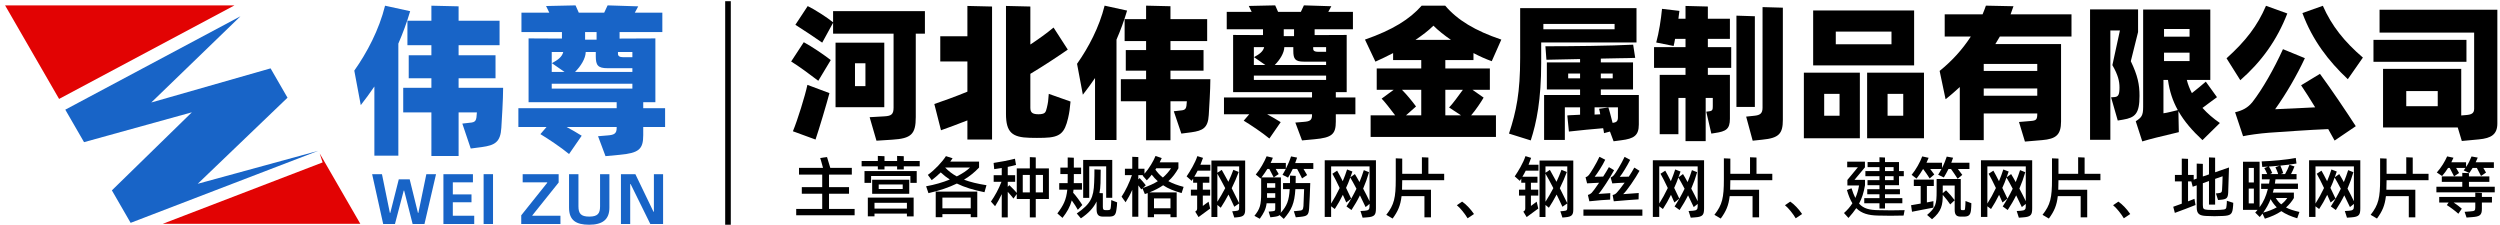
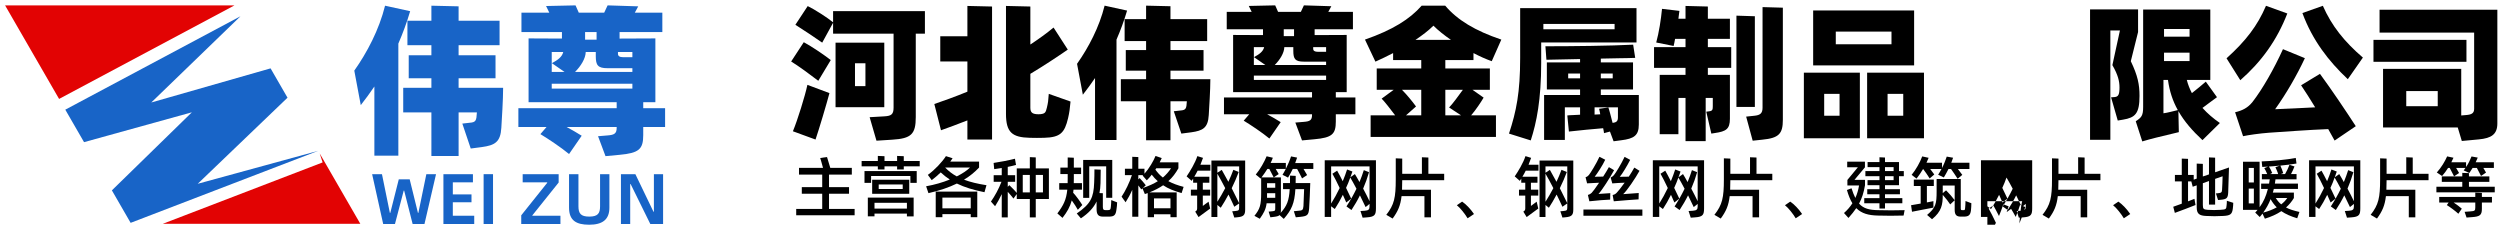
<svg xmlns="http://www.w3.org/2000/svg" version="1.1" id="图层_1" x="0px" y="0px" width="890px" height="80px" viewBox="0 2 890 80" enable-background="new 0 2 890 80" xml:space="preserve">
  <g>
    <polygon fill="none" points="83.494,3.911 83.376,3.911 83.404,3.958  " />
    <polygon fill="#E20303" points="83.404,3.958 83.376,3.911 1.807,3.911 21.034,37.217 21.167,37.147  " />
    <polygon fill="#E20303" points="57.92,81.684 128.278,81.684 113.813,56.627 114.858,59.818  " />
    <polygon fill="#1864C7" points="23.243,41.042 29.921,52.607 68.304,41.979 39.83,69.771 46.505,81.334 113.275,55.695    70.39,67.428 102.354,36.781 96.324,26.338 53.858,38.487 85.613,7.785  " />
  </g>
  <g>
    <path fill="#1864C7" d="M146.02,5.987c-1.211,4.095-2.652,7.956-4.208,11.531v39.896h-8.534V32.795   c-1.555,2.249-3.055,4.381-4.843,6.63l-2.306-12.281c4.554-6.456,8.821-14.531,10.954-23.118L146.02,5.987z M179.113,33.256   c0,4.267-0.461,11.185-0.635,14.24c-0.29,5.129-2.363,6.227-6.917,6.859l-3.977,0.52L164.587,46l2.538-0.291   c2.304-0.172,2.477-0.691,2.651-3.689h-6.514v15.51h-9.685V42.02h-10.031v-8.764h10.031v-3.401h-8.071v-8.188h8.071v-3.575h-8.534   V9.388h8.534V4.026l9.685,0.23v5.13h14.585v8.705h-14.585v3.575h13.145v8.187h-13.145v3.401h15.851V33.256z" />
    <path fill="#1864C7" d="M236.773,47.209h-7.784v2.881c0,5.018-1.499,6.398-8.475,7.033l-4.958,0.463l-2.653-7.092l3.46-0.289   c2.248-0.174,3.17-0.631,3.17-2.652v-0.344H201.72c2.017,1.096,3.804,2.133,5.362,3.113l-4.497,6.512   c-2.768-2.305-7.438-5.416-10.205-7.088l2.192-2.539h-10.031v-6.688h34.994v-2.134h-31.361V15.673l11.877,0.057v-2.306h-14.415   V6.505h9.916c-0.46-0.921-0.864-1.842-1.153-2.363l10.492-0.231c0.29,0.635,0.751,1.614,1.154,2.594h9.051l1.211-2.594   l10.895,0.347c-0.173,0.405-0.692,1.268-1.211,2.248h9.8v6.919h-15.222v2.306l12.743-0.057v22.712h-4.324v2.134h7.784v6.69H236.773   z M196.417,20.514v7.094h4.555l-4.497-3.115c2.019-1.097,3.633-2.19,4.036-3.979H196.417z M196.417,33.545h28.711v-1.729h-28.711   V33.545z M208.523,20.514c-0.057,2.364-1.788,5.074-3.804,7.094h20.408V26.28h-8.82c-3.46,0-4.208-1.035-4.208-4.267v-1.499   H208.523z M208.292,13.424v2.708h4.092v-2.708H208.292z M225.125,20.514h-5.13v0.633c0,0.866,0.693,1.212,1.787,1.212h3.345v-1.845   H225.125z" />
  </g>
  <g>
    <path fill="#1864C7" d="M132.478,64.004h3.502l2.812,13.777h0.154l3.017-11.936h3.885l2.94,11.936h0.154l2.836-13.777h3.45   l-4.116,17.74h-4.217l-3.017-11.885h-0.153l-3.12,11.885h-4.192L132.478,64.004z" />
    <path fill="#1864C7" d="M168.824,78.807v2.938h-10.968v-17.74h10.506v2.912h-7.158v4.297h6.648V74h-6.648v4.807H168.824z" />
    <path fill="#1864C7" d="M172.168,64.004h3.349v17.74h-3.349V64.004z" />
    <path fill="#1864C7" d="M185.559,78.652l9.254-11.58l-0.025-0.156h-8.717v-2.912h12.807v2.969l-9.357,11.68v0.154h9.996v2.938   h-13.957v-3.092H185.559z" />
    <path fill="#1864C7" d="M202.578,75.916V64.004h3.348v11.449c0,2.561,0.869,3.656,3.835,3.656c3.092,0,3.861-1.172,3.861-3.656   V64.004h3.323v11.912c0,4.318-2.531,6.084-7.209,6.084C205.136,82,202.578,80.492,202.578,75.916z" />
    <path fill="#1864C7" d="M221.055,64.004h5.139l6.441,13.369h0.153V64.004h3.272v17.74h-4.55l-7.005-14.213h-0.153v14.213h-3.297   V64.004z" />
  </g>
  <g>
    <path d="M286.146,17.025c3.046,1.652,7.126,4.441,9.605,6.352l-4.441,7.384c-2.892-2.22-7.178-5.371-9.657-6.868L286.146,17.025z    M282.273,48.732c1.652-3.977,4.338-12.6,5.164-16.525l7.849,2.943c-0.98,3.718-3.718,12.91-4.958,16.526L282.273,48.732z    M329.267,13.978h-3.253v29.694c0,6.093-1.601,7.643-8.366,8.056l-5.628,0.362l-2.428-8.367l5.371-0.31   c2.22-0.155,3.15-0.619,3.15-3.046V13.978h-21.534v-3.873l-3.873,7.075c-1.962-1.395-6.662-4.545-9.554-6.353l4.39-6.662   c2.324,1.084,7.282,4.287,9.038,5.784V5.974h32.689V13.978z M314.807,40.16h-17.352V17.18h17.352V40.16z M308.094,24.513h-3.718   v8.16h3.718V24.513z" />
    <path d="M344.393,4.115l8.779,0.206v47.356h-8.779v-6.817c-3.356,1.291-6.972,2.686-9.398,3.512l-2.376-9.347   c2.479-0.826,7.798-2.737,11.774-4.39V23.893h-9.657v-8.986h9.657V4.115z M381.109,38.146c-0.207,2.427-0.413,3.925-0.877,5.938   c-1.239,5.215-2.737,6.816-8.521,6.972c-1.704,0.052-3.408,0.052-5.112,0c-6.248-0.155-8.469-1.911-8.469-8.521V4.115l8.676,0.206   v13.53c2.892-1.911,5.784-3.976,8.262-6.042l5.061,7.85c-3.873,2.685-8.831,5.938-13.323,8.624v12.084   c0,1.652,0.723,2.117,2.117,2.272c0.414,0.052,1.136,0.052,1.549,0c1.601-0.206,1.808-0.62,2.221-2.323   c0.414-1.756,0.517-2.479,0.671-4.906L381.109,38.146z" />
    <path d="M401.245,5.767c-1.084,3.667-2.375,7.126-3.77,10.329v35.735h-7.643V29.78c-1.395,2.014-2.737,3.925-4.338,5.938l-2.066-11   c4.08-5.784,7.901-13.013,9.812-20.708L401.245,5.767z M430.887,30.193c0,3.821-0.414,10.018-0.568,12.755   c-0.258,4.597-2.117,5.577-6.197,6.146l-3.563,0.465l-2.686-7.952l2.273-0.259c2.065-0.155,2.22-0.62,2.375-3.305h-5.836v13.891   h-8.676V38.042h-8.985v-7.849h8.985v-3.047h-7.23v-7.333h7.23v-3.202h-7.643V8.813h7.643V4.011l8.676,0.207v4.596h13.065v7.798   h-13.065v3.202h11.774v7.333h-11.774v3.047H430.887z" />
    <path d="M482.523,42.69h-6.972v2.582c0,4.492-1.343,5.731-7.591,6.301l-4.441,0.413l-2.376-6.352l3.098-0.259   c2.015-0.155,2.841-0.568,2.841-2.375V42.69h-15.957c1.808,0.981,3.409,1.911,4.803,2.789l-4.027,5.835   c-2.479-2.065-6.663-4.854-9.141-6.352l1.962-2.272h-8.986V36.7h31.346V34.79h-28.093V14.443l10.639,0.052v-2.066h-12.911V6.232   h8.882c-0.413-0.827-0.774-1.652-1.033-2.117l9.399-0.207c0.258,0.568,0.671,1.446,1.033,2.324h8.106l1.085-2.324l9.76,0.31   c-0.154,0.362-0.619,1.136-1.084,2.014h8.779v6.197h-13.634v2.066l11.413-0.052V34.79h-3.873V36.7h6.972V42.69z M446.374,18.78   v6.352h4.079l-4.027-2.789c1.808-0.981,3.253-1.962,3.615-3.563H446.374z M446.374,30.452h25.718v-1.549h-25.718V30.452z    M457.219,18.78c-0.052,2.118-1.601,4.545-3.408,6.352h18.281v-1.188h-7.901c-3.099,0-3.77-0.93-3.77-3.821V18.78H457.219z    M457.013,12.429v2.427h3.666v-2.427H457.013z M472.092,18.78h-4.596v0.569c0,0.774,0.619,1.084,1.601,1.084h2.995V18.78z" />
    <path d="M528.17,36.752c-0.93,1.601-2.789,4.389-4.441,6.3h8.83v7.695h-44.617v-7.695h8.727c-1.652-2.168-3.666-4.802-4.802-5.938   l4.286-3.15h-6.042v-7.592h15.854v-2.995h-10.019v-2.479c-2.015,1.033-4.079,2.065-6.3,3.047l-3.718-7.849   c9.915-3.46,15.957-7.282,20.19-12.084h8.366c4.338,5.112,10.639,8.934,19.986,12.084l-3.408,7.694   c-2.17-0.775-4.339-1.756-6.508-2.892v2.479h-10.018v2.995h15.854v7.592h-6.197L528.17,36.752z M499.096,33.963   c1.601,1.601,3.614,4.028,5.009,5.938l-3.563,3.15h5.423v-9.088H499.096z M503.898,16.199h12.652   c-2.324-1.601-4.441-3.253-6.249-5.061C508.598,12.842,506.429,14.495,503.898,16.199z M514.537,33.963v9.088h5.577l-4.235-2.788   c1.239-1.24,3.356-4.183,4.906-6.3H514.537z" />
    <path d="M548.666,17.128v7.178c0,13.22-1.652,21.328-3.719,27.68l-7.746-2.428c2.634-8.004,3.977-14.666,3.977-26.957V4.889h41.417   v12.239H548.666z M549.44,10.518v1.911h25.355v-1.911H549.44z M583.421,35.822v10.483c0,3.924-1.704,5.061-6.248,5.628   l-2.737,0.362l-1.291-3.46l-2.117,0.568c-0.052-0.465-0.155-1.085-0.311-1.756c-3.099,0.258-8.728,0.774-12.188,1.188l-0.568-5.732   c0.982-0.155,2.841-0.103,4.545-0.258v-2.634h-5.422v11.62h-7.385V35.822h12.807V33.86H550.68v-9.657h11.826v-1.188l-11.981,0.258   l-0.36-4.803c9.656,0,23.238-0.155,31.242-0.568l0.724,4.699c-3.512,0.155-7.746,0.104-12.239,0.258v1.342h11.465v9.657h-11.465   v1.962H583.421z M562.506,29.884V28.18h-4.235v1.704H562.506z M575.984,40.211h-8.314v2.583c0.774-0.052,1.446-0.104,2.014-0.104   c-0.154-0.826-0.257-1.498-0.412-1.962l3.305-0.464c0.259,0.62,0.93,3.253,1.498,5.474c1.445-0.155,1.91-0.62,1.91-2.015V40.211z    M569.891,28.18v1.704h4.234V28.18H569.891z" />
    <path d="M607.997,18.78h8.314v7.385h-8.314v2.479h7.85v15.647c0,3.667-1.395,4.493-5.32,5.062l-1.29,0.206l-1.808-7.797   l1.137-0.155c1.084-0.155,1.187-0.62,1.187-1.808v-2.944h-2.53v15.39h-7.179v-15.39h-2.529v12.91h-6.662V28.644h9.191v-2.479   h-11.205V18.78h11.205v-2.943h-3.718c-0.155,0.981-0.361,1.859-0.516,2.531l-6.197-1.239c0.98-3.563,1.704-8.211,2.065-11.981   l6.196,0.723c-0.154,0.827-0.206,1.808-0.36,2.789h2.529V4.115l7.954,0.206v4.338h7.85v7.178h-7.85V18.78z M624.729,40.057h-6.559   V7.574l6.559,0.207V40.057z M634.695,4.734v39.918c0,4.958-1.395,6.507-7.333,7.075l-3.408,0.362l-2.324-8.573l2.943-0.31   c2.015-0.206,2.893-0.826,2.893-2.84V4.528L634.695,4.734z" />
    <path d="M662.112,27.87v23.342h-19.934V27.87H662.112z M645.483,25.287V5.715h35.943v19.572H645.483z M649.409,43.207h5.474v-7.798   h-5.474V43.207z M653.54,13.255v4.493h19.831v-4.493H653.54z M684.938,51.212h-20.243V27.87h20.243V51.212z M677.554,35.409h-5.577   v7.798h5.577V35.409z" />
-     <path d="M711.941,15.011c-0.568,0.877-1.033,1.807-1.601,2.685h23.393v27.524c0,4.803-1.808,6.248-6.765,6.662l-6.094,0.517   l-2.117-6.973l4.234-0.36c1.858-0.155,2.272-0.465,2.272-2.479v-0.206h-19.056v9.502h-8.521V32.982   c-1.653,1.498-3.254,2.944-5.062,4.338l-2.117-10.07c4.338-3.512,8.005-7.488,11.103-12.239h-9.295V7.109h13.479   c0.413-0.98,0.826-2.014,1.188-3.098l9.812,0.207l-1.032,2.892h21.689v7.902H711.941z M725.265,24.771h-19.056v2.479h19.056V24.771   z M725.265,36.081v-2.582h-19.056v2.582H725.265z" />
    <path d="M758.568,23.79c2.479,5.164,3.099,8.314,3.099,12.342c0,6.351-1.549,7.746-5.887,8.469l-1.859,0.31l-2.375-8.263   l1.343-0.103c1.188-0.155,1.651-0.775,1.651-3.408c0-2.221-0.516-4.441-2.529-7.953l2.685-12.342h-3.408v38.937h-7.229V5.354   h17.093v8.056L758.568,23.79z M790.276,45.789l-6.197,6.094c-3.563-3.305-6.454-6.61-8.571-10.328l0.154,7.488l-8.107,1.961   c-1.498,0.362-3.719,0.982-4.906,1.344l-2.323-7.178c2.014-1.344,2.634-1.912,2.634-5.113V5.405h23.909v25.046h-8.366   c0.414,1.653,1.033,3.202,1.808,4.699c1.809-1.394,3.563-2.892,4.958-4.08l3.977,5.526c-1.395,0.981-3.461,2.582-5.165,3.821   C785.887,42.433,787.952,44.188,790.276,45.789z M770.188,42.329c1.395-0.155,3.926-0.878,5.113-1.136   c-1.808-3.253-2.943-6.662-3.512-10.741h-1.602V42.329z M770.395,12.326v2.737h9.09v-2.737H770.395z M779.484,23.738v-2.995h-9.09   v2.995H779.484z" />
    <path d="M814.285,6.8c-3.667,9.451-9.141,17.093-16.732,23.755l-4.905-7.798c6.867-6.197,10.999-11.568,14.046-18.694L814.285,6.8z    M825.904,28.283c4.131,5.629,9.141,13.065,12.755,18.642l-7.54,5.112l-2.271-4.079c-6.766,0.258-17.094,1.032-21.069,1.291   c-3.409,0.259-7.385,0.826-9.244,1.239l-2.841-8.521c2.634-0.62,4.545-1.601,6.197-3.667c3.46-4.441,7.644-11.723,10.845-18.797   l7.798,3.202c-2.893,6.197-6.61,12.6-10.586,18.178c3.563-0.155,9.708-0.413,14.253-0.672c-1.808-2.943-3.563-5.732-5.01-7.849   L825.904,28.283z M835.819,30.193c-6.869-6.455-12.602-13.892-16.164-23.549l7.281-2.582c3.15,7.178,7.694,12.807,14.254,18.436   L835.819,30.193z" />
    <path d="M878.058,23.997h-33.103v-7.798h33.103V23.997z M889.057,5.457v40.487c0,3.873-2.117,5.268-6.61,5.681l-6.042,0.567   l-1.445-4.803h-26.596V26.527h27.835v16.577l1.808-0.155c1.859-0.154,2.789-0.619,2.789-2.22V13.617h-33.671v-8.16H889.057z    M867.833,34.428h-11.207v5.371h11.207V34.428z" />
  </g>
-   <rect x="258.166" y="2.434" width="2" height="80" />
  <g>
    <path d="M304.247,76.387v2.256h-20.798v-2.256h9.26v-5.413h-7.266v-2.351h7.266v-4.464h-8.263v-2.398h8.547   c-0.309-1.14-0.736-2.729-0.997-3.514l2.421-0.356l1.164,3.87h7.669v2.398h-8.12v4.464h7.123v2.351h-7.123v5.413H304.247z" />
    <path d="M327.419,59.315v1.899h-5.674v1.116h-2.375v-1.116h-4.487v1.116h-2.374v-1.116h-5.77v-1.899h5.77v-1.804l2.374,0.095v1.709   h4.487v-1.804l2.375,0.095v1.709H327.419z M307.76,62.9h18.59v4.203h-2.255v-2.445h-13.984v2.445h-2.351V62.9z M308.947,72.351   h16.311v6.695h-2.398v-0.997h-11.539v0.974h-2.374V72.351z M323.691,65.987v5.01h-13.201v-5.01H323.691z M311.321,74.202v2.065   h11.539v-2.065H311.321z M321.365,67.673h-8.547v1.614h8.547V67.673z" />
    <path d="M351.185,67.935l-0.712,2.493c-3.917-0.784-7.051-1.733-9.83-3.087c-2.778,1.354-6.054,2.493-10.114,3.419l-0.831-2.445   c3.063-0.547,5.888-1.377,8.429-2.398c-1.14-0.736-2.208-1.591-3.229-2.54c-1.021,0.974-2.065,1.899-3.205,2.754l-1.377-1.876   c2.47-1.78,5.105-4.582,6.435-6.672l2.374,0.76c-0.261,0.404-0.546,0.784-0.831,1.188h10.257v2.113   c-1.52,1.614-3.252,3.063-5.366,4.321C345.344,66.795,348.003,67.436,351.185,67.935z M333.116,70.214h14.792v9.117h-2.327v-1.093   h-10.09v1.093h-2.375V70.214z M335.491,72.351v3.822h10.09v-3.822H335.491z M340.619,64.8c1.994-1.021,3.585-2.041,4.701-3.157   h-8.761c0,0-0.024,0.023-0.047,0.047C337.723,62.925,339.028,63.945,340.619,64.8z" />
    <path d="M373.407,72.849h-4.677v6.554h-2.113v-6.554h-4.653v-1.78l-1.164,1.614c-0.451-0.641-1.306-1.566-2.042-2.397v9.117h-2.137   v-8.286c-0.76,1.614-1.638,3.134-2.374,4.297l-1.472-1.662c1.401-1.971,2.801-4.559,3.751-7.027h-2.778v-2.351h2.873v-2.564   c-0.974,0.166-1.899,0.309-2.683,0.403l-0.213-2.208c2.137-0.309,5.39-0.926,7.598-1.495l0.38,2.208   c-0.831,0.237-1.828,0.475-2.944,0.688v2.968h2.636v2.351h-2.636v1.78l0.57-0.594c0.76,0.76,1.971,1.924,2.636,2.778v-8.737h4.653   v-4.013l2.113,0.095v3.918h4.677V72.849z M366.617,70.498v-6.22H364.1v6.22H366.617z M371.294,64.278h-2.564v6.22h2.564V64.278z" />
    <path d="M383.71,76.695c-0.451-0.854-1.33-2.208-2.161-3.348c-0.641,2.351-1.662,4.107-3.3,6.221l-1.828-1.591   c2.161-2.873,3.158-4.796,3.538-8.452h-2.873v-2.327h2.992c0.023-0.475,0.023-0.974,0.023-1.52v-1.71h-2.612v-2.303h2.612v-3.608   l2.185,0.095v3.514h2.588v2.303h-2.588v1.71c0,0.546,0,1.045-0.024,1.52h2.92v2.327h-3.016c-0.071,0.38-0.047,0.735-0.119,1.092   c1.021,1.068,2.564,3.229,3.253,4.369L383.71,76.695z M397.695,74.036c0,0.879-0.119,1.639-0.213,2.398   c-0.261,2.112-0.736,2.683-2.73,2.683h-2.018c-1.638,0-2.351-0.617-2.351-2.683v-2.707c-1.116,2.351-2.92,4.202-5.58,6.007   l-1.472-1.733c4.938-3.419,6.007-5.604,6.197-11.04c0.071-0.783,0.095-3.894,0.095-4.653l2.232,0.095   c0,0.76-0.071,4.013-0.071,4.819c-0.024,1.306-0.167,2.446-0.38,3.515l1.211,0.047v4.844c0,0.926,0.213,1.188,1.044,1.188h0.594   c0.973,0,1.116-0.214,1.21-1.188c0.095-0.736,0.119-1.567,0.143-2.398L397.695,74.036z M387.771,72.445h-2.161v-13.51h10.352   v13.486h-2.161V61.215h-6.031V72.445z" />
    <path d="M420.654,70.736c-2.636-0.736-4.772-1.567-6.577-2.778c-1.354,0.926-2.968,1.78-4.891,2.54h9.71v8.833h-2.208v-1.045   h-5.864v1.045h-2.232v-8.595l-1.021,0.355l-0.854-2.042l-0.404,0.38c-0.38-0.546-0.712-0.973-1.068-1.424v11.158h-2.161v-9.592   c-0.688,1.591-1.496,3.087-2.374,4.44l-1.425-1.995c1.306-1.923,2.849-5.08,3.68-7.668h-2.493V62.07h2.612v-4.25l2.161,0.095v4.155   h2.184v1.78c1.639-1.828,3.253-4.582,3.941-6.339l2.208,0.76c-0.261,0.498-0.475,1.021-0.736,1.52h6.672v2.112   c-0.974,1.733-2.089,3.253-3.585,4.583c1.52,0.831,3.324,1.495,5.437,2.041L420.654,70.736z M406.859,68.932   c2.137-0.736,3.917-1.543,5.318-2.422c-0.784-0.688-1.52-1.472-2.161-2.327c-0.546,0.736-1.116,1.377-1.757,2.019l-1.472-1.686   l0.166-0.166h-1.709v1.52l0.475-0.476c0.831,0.854,1.448,1.639,2.184,2.564L406.859,68.932z M410.824,72.636v3.514h5.864v-3.514   H410.824z M411.631,61.903l-0.309,0.476c0.76,1.092,1.638,2.041,2.659,2.825c1.14-0.974,2.065-2.042,2.92-3.301H411.631z" />
    <path d="M428.274,58.2c-0.261,0.783-0.57,1.591-0.926,2.445h3.538v2.113h-4.535c-0.356,0.735-0.76,1.472-1.188,2.16h5.366v2.137   h-2.327v2.47h2.612v2.112h-2.612v3.681l2.042-1.52l0.57,2.445c-0.641,0.499-2.73,2.019-4.131,3.039l-1.187-1.947   c0.688-0.38,0.688-0.783,0.688-1.329v-4.369h-2.231v-2.112h2.231v-2.47h-1.424v-1.472c-0.167,0.285-0.356,0.546-0.522,0.807   l-1.804-1.591c1.21-1.78,3.063-4.819,3.822-7.218L428.274,58.2z M443.279,59.149v17.427c0,1.899-0.475,2.588-2.849,2.778   l-1.021,0.095l-0.736-2.231l1.021-0.095c1.306-0.119,1.448-0.262,1.448-1.307v-1.4l-1.733,1.188   c-0.546-1.235-1.282-2.73-2.065-4.346c-0.878,1.687-1.828,3.253-2.754,4.701l-1.211-0.997v4.298h-2.113v-20.11H443.279z    M441.143,74.345V61.239h-7.764v2.255l1.567-1.021c0.593,1.021,1.424,2.54,2.351,4.25c0.665-1.448,1.282-2.873,1.781-4.274   l1.899,0.784c-0.688,1.876-1.543,3.846-2.493,5.77C439.457,70.902,440.407,72.825,441.143,74.345z M433.379,73.822   c0.95-1.448,1.875-3.11,2.801-4.844c-1.021-1.994-2.042-3.846-2.801-5.151V73.822z" />
    <path d="M467.544,62.141h-3.49c0.451,0.736,0.997,1.639,1.282,2.185l-1.805,1.188c-0.427-0.926-1.258-2.47-1.757-3.372h-1.543   c-0.499,1.021-1.045,2.042-1.686,3.087l-1.971-0.997c0.403-0.688,0.807-1.354,1.163-2.09h-3.585   c0.403,0.665,0.807,1.354,1.068,1.828l-1.781,1.188c-0.427-0.807-1.068-2.113-1.566-3.016h-0.688   c-0.642,1.021-1.33,2.042-2.09,3.016h6.909v11.682c0,0.403-0.023,0.712-0.095,0.949c2.279-2.517,2.968-4.368,3.229-8.452h-2.374   v-2.16h2.47c0.023-0.95,0.023-1.995,0.023-2.659l2.018,0.095c0,0.475,0,1.543-0.023,2.564h5.2c0,1.14-0.309,8.024-0.404,9.046   c-0.189,2.422-0.688,2.73-3.253,2.991l-1.495,0.143l-0.688-2.16l1.424-0.143c1.567-0.119,1.876-0.19,1.995-1.687   c0-0.807,0.237-5.223,0.237-6.03h-3.11c-0.309,5.129-1.354,7.36-4.131,10.589l-1.496-1.353c-0.38,0.38-1.068,0.522-2.09,0.641   l-1.187,0.143l-0.617-2.019l1.424-0.142c0.879-0.071,0.927-0.262,0.927-1.021v-1.805h-3.063c-0.309,2.232-1.045,3.538-2.445,5.509   l-1.899-1.045c1.971-2.469,2.398-3.799,2.398-8.215v-5.295l-0.19,0.237l-1.732-1.424c1.638-1.947,3.063-4.559,3.869-6.506   l2.208,0.522c-0.214,0.617-0.475,1.234-0.783,1.852h5.413v2.09c0.76-1.52,1.401-2.992,1.853-4.416l2.16,0.427   c-0.214,0.688-0.428,1.306-0.688,1.947h6.458V62.141z M451.066,67.222v1.615h2.921v-1.615H451.066z M453.987,72.422v-1.639h-2.921   v0.854v0.784H453.987z" />
    <path d="M489.837,59.055v17.07c0,2.327-0.403,3.063-3.157,3.253l-1.591,0.119l-0.76-2.374l1.496-0.096   c1.424-0.095,1.732-0.498,1.732-1.566v-0.879l-1.4,1.14c-0.546-1.211-1.259-2.659-2.019-4.179   c-0.878,1.805-1.899,3.514-3.015,5.224l-1.781-1.282c1.33-2.018,2.517-4.131,3.562-6.292c-0.831-1.614-1.638-3.015-2.208-3.988   c-0.451,1.306-0.949,2.517-1.496,3.68c0.688,1.401,1.33,2.707,1.829,3.823l-1.758,1.377c-0.355-0.831-0.76-1.758-1.211-2.73   c-0.901,1.828-1.852,3.514-2.872,5.057l-1.307-0.974v3.799h-2.279V59.055H489.837z M487.558,73.633V61.239h-13.676v13.225   c1.069-1.687,2.09-3.538,3.039-5.532c-0.926-1.994-1.899-3.87-2.588-5.081l1.687-1.092c0.546,0.926,1.234,2.255,1.994,3.751   c0.569-1.354,1.092-2.754,1.543-4.179l1.899,0.736l-0.712,2.042l1.591-1.141c0.475,0.784,1.044,1.733,1.638,2.85   c0.594-1.425,1.093-2.825,1.544-4.25l1.852,0.736c-0.57,1.994-1.259,3.917-2.09,5.841   C486.109,70.688,486.917,72.279,487.558,73.633z" />
    <path d="M499.191,66.153c0,1.259-0.023,2.374-0.071,3.396h10.305v9.829h-2.327v-7.55h-8.144c-0.38,3.324-1.282,5.39-3.182,7.978   l-2.256-1.33c2.826-3.585,3.372-6.102,3.372-12.631v-7.479l2.303,0.095v5.413h7.004v-5.888l2.304,0.095v5.793h5.627v2.279H499.191z   " />
    <path d="M522.459,79.711c-0.902-1.544-2.612-3.704-3.822-4.654l1.875-1.281c1.354,0.901,2.992,2.588,4.227,4.416L522.459,79.711z" />
    <path d="M545.085,58.2c-0.261,0.783-0.569,1.591-0.926,2.445h3.538v2.113h-4.535c-0.356,0.735-0.76,1.472-1.188,2.16h5.366v2.137   h-2.327v2.47h2.612v2.112h-2.612v3.681l2.042-1.52l0.57,2.445c-0.642,0.499-2.73,2.019-4.132,3.039l-1.187-1.947   c0.688-0.38,0.688-0.783,0.688-1.329v-4.369h-2.232v-2.112h2.232v-2.47h-1.425v-1.472c-0.166,0.285-0.356,0.546-0.522,0.807   l-1.805-1.591c1.211-1.78,3.063-4.819,3.823-7.218L545.085,58.2z M560.091,59.149v17.427c0,1.899-0.476,2.588-2.85,2.778   l-1.021,0.095l-0.736-2.231l1.021-0.095c1.307-0.119,1.448-0.262,1.448-1.307v-1.4l-1.732,1.188   c-0.547-1.235-1.282-2.73-2.066-4.346c-0.878,1.687-1.828,3.253-2.754,4.701l-1.211-0.997v4.298h-2.113v-20.11H560.091z    M557.953,74.345V61.239h-7.764v2.255l1.567-1.021c0.594,1.021,1.425,2.54,2.351,4.25c0.665-1.448,1.282-2.873,1.78-4.274   l1.899,0.784c-0.688,1.876-1.543,3.846-2.492,5.77C556.268,70.902,557.218,72.825,557.953,74.345z M550.189,73.822   c0.95-1.448,1.876-3.11,2.802-4.844c-1.021-1.994-2.042-3.846-2.802-5.151V73.822z" />
    <path d="M584.687,76.601v2.208h-20.988v-2.208H584.687z M565.004,67.27l-0.546-2.185c0.641-0.166,0.854-0.475,1.163-0.76   c0.546-0.617,2.777-4.25,3.775-6.505l2.065,1.044c-0.831,1.853-2.944,5.104-3.752,6.055l3.016-0.048   c0.76-1.163,1.472-2.351,2.042-3.371l1.852,1.092c-1.4,2.612-4.487,7.385-5.556,8.453l4.203-0.285l-0.048,2.303   c-0.736,0-5.366,0.333-7.408,0.594l-0.521-2.256c0.735-0.213,1.068-0.522,1.329-0.735c0.285-0.262,1.401-1.71,2.659-3.609   C567.877,67.127,566.215,67.175,565.004,67.27z M573.385,65.18c0.642-0.261,0.879-0.546,1.14-0.807   c0.546-0.546,2.802-4.273,3.822-6.529l1.995,1.068c-0.95,1.899-2.873,5.128-3.704,6.03l3.205-0.047   c0.76-1.164,1.472-2.279,1.971-3.229l1.852,1.14c-1.377,2.517-4.487,7.123-5.816,8.311l5.532-0.404l-0.048,2.256   c-0.736,0-6.553,0.499-8.832,0.688l-0.403-2.231c0.76-0.167,1.092-0.451,1.448-0.808c0.38-0.38,1.566-1.805,2.825-3.585   c-1.448,0.071-3.419,0.143-4.393,0.261L573.385,65.18z" />
    <path d="M606.647,59.055v17.07c0,2.327-0.403,3.063-3.157,3.253l-1.591,0.119l-0.76-2.374l1.496-0.096   c1.424-0.095,1.732-0.498,1.732-1.566v-0.879l-1.4,1.14c-0.546-1.211-1.259-2.659-2.019-4.179   c-0.878,1.805-1.899,3.514-3.015,5.224l-1.781-1.282c1.33-2.018,2.517-4.131,3.562-6.292c-0.831-1.614-1.638-3.015-2.208-3.988   c-0.451,1.306-0.949,2.517-1.496,3.68c0.688,1.401,1.33,2.707,1.829,3.823l-1.758,1.377c-0.355-0.831-0.76-1.758-1.211-2.73   c-0.901,1.828-1.852,3.514-2.872,5.057l-1.307-0.974v3.799h-2.279V59.055H606.647z M604.368,73.633V61.239h-13.676v13.225   c1.069-1.687,2.09-3.538,3.039-5.532c-0.926-1.994-1.899-3.87-2.588-5.081l1.687-1.092c0.546,0.926,1.234,2.255,1.994,3.751   c0.569-1.354,1.092-2.754,1.543-4.179l1.899,0.736l-0.712,2.042l1.591-1.141c0.475,0.784,1.044,1.733,1.638,2.85   c0.594-1.425,1.093-2.825,1.544-4.25l1.852,0.736c-0.57,1.994-1.259,3.917-2.09,5.841C602.92,70.688,603.728,72.279,604.368,73.633   z" />
    <path d="M616.002,66.153c0,1.259-0.023,2.374-0.071,3.396h10.305v9.829h-2.327v-7.55h-8.144c-0.38,3.324-1.282,5.39-3.182,7.978   l-2.256-1.33c2.826-3.585,3.372-6.102,3.372-12.631v-7.479l2.303,0.095v5.413h7.004v-5.888l2.304,0.095v5.793h5.627v2.279H616.002z   " />
    <path d="M639.27,79.711c-0.902-1.544-2.612-3.704-3.822-4.654l1.875-1.281c1.354,0.901,2.992,2.588,4.227,4.416L639.27,79.711z" />
    <path d="M678.04,76.814l-0.356,1.923c-3.11,0.095-6.197,0.095-9.283,0c-3.11-0.095-5.604-0.665-7.574-2.636   c-0.76,1.116-1.686,2.279-2.777,3.49l-1.591-1.757c1.21-1.068,2.208-2.231,2.991-3.467c-0.76-1.234-1.4-2.802-1.947-4.725   l1.639-0.617c0.428,1.354,0.878,2.517,1.354,3.442c0.641-1.353,1.044-2.825,1.329-4.439h-4.155v-1.971l3.729-4.511h-3.799v-1.995   h6.315v2.019l-3.728,4.464h3.751v1.923c-0.451,2.588-1.068,4.606-2.113,6.529c1.639,1.828,3.728,2.256,6.624,2.327   C671.653,76.909,674.834,76.909,678.04,76.814z M669.089,64.729h-5.01V62.9h5.01v-1.4h-4.227v-1.805h4.227v-1.709l1.971,0.095   v1.614h4.985V62.9h1.71v1.828h-1.71v3.206h-4.985v1.424h5.318v1.805h-5.318v1.377h6.173v1.828h-6.173v1.876h-1.971v-1.876h-5.413   V72.54h5.413v-1.377h-4.345v-1.805h4.345v-1.424h-4.25V66.13h4.25V64.729z M671.06,62.9h3.063v-1.4h-3.063V62.9z M674.122,64.729   h-3.063v1.401h3.063V64.729z" />
    <path d="M688.296,75.912c-1.211,0.189-6.481,1.282-7.621,1.472l-0.333-2.327l3.419-0.593v-6.245h-2.445v-2.279h7.123v2.279h-2.47   v5.841l2.327-0.451V75.912z M684.616,62.165c-0.713,1.211-1.496,2.351-2.327,3.419l-1.757-1.33c1.52-1.828,3.016-4.487,3.775-6.576   l2.279,0.498c-0.214,0.546-0.476,1.116-0.76,1.757h5.531v1.876c0.736-1.4,1.235-2.73,1.687-4.06l2.255,0.403l-0.641,1.78h6.458   v2.232h-4.107c0.569,0.735,1.187,1.543,1.566,2.089l-1.661,1.401c-0.57-0.95-1.733-2.612-2.351-3.49h-0.902   c-0.546,1.092-1.093,2.089-1.662,3.015l-2.019-0.973c0.451-0.688,0.831-1.377,1.188-2.042h-4.013   c0.546,0.688,1.14,1.495,1.448,1.946l-1.638,1.425c-0.499-0.831-1.828-2.754-2.327-3.371H684.616z M701.806,74.345   c0,0.736-0.071,1.971-0.143,2.54c-0.214,1.71-0.854,2.232-2.54,2.232h-1.068c-1.33,0-2.185-0.428-2.185-2.351v-8.714h-4.25v2.541   v0.143l1.187-0.974c0.808,0.76,2.422,2.611,3.063,3.514l-1.591,1.496c-0.38-0.642-1.781-2.446-2.659-3.396   c0,3.49-0.403,5.889-3.822,8.666l-1.758-1.52c3.11-2.659,3.396-3.87,3.396-8.477v-4.32h8.595v10.375   c0,0.57,0.071,0.713,0.522,0.713h0.546c0.356,0,0.404-0.119,0.476-0.713c0.07-0.498,0.142-1.946,0.142-2.54L701.806,74.345z" />
-     <path d="M723.458,59.055v17.07c0,2.327-0.403,3.063-3.157,3.253l-1.591,0.119l-0.76-2.374l1.496-0.096   c1.424-0.095,1.732-0.498,1.732-1.566v-0.879l-1.4,1.14c-0.546-1.211-1.259-2.659-2.019-4.179   c-0.878,1.805-1.899,3.514-3.015,5.224l-1.781-1.282c1.33-2.018,2.517-4.131,3.562-6.292c-0.831-1.614-1.638-3.015-2.208-3.988   c-0.451,1.306-0.949,2.517-1.496,3.68c0.688,1.401,1.33,2.707,1.829,3.823l-1.758,1.377c-0.355-0.831-0.76-1.758-1.211-2.73   c-0.901,1.828-1.852,3.514-2.872,5.057l-1.307-0.974v3.799h-2.279V59.055H723.458z M721.179,73.633V61.239h-13.676v13.225   c1.069-1.687,2.09-3.538,3.039-5.532c-0.926-1.994-1.899-3.87-2.588-5.081l1.687-1.092c0.546,0.926,1.234,2.255,1.994,3.751   c0.569-1.354,1.092-2.754,1.543-4.179l1.899,0.736l-0.712,2.042l1.591-1.141c0.475,0.784,1.044,1.733,1.638,2.85   c0.594-1.425,1.093-2.825,1.544-4.25l1.852,0.736c-0.57,1.994-1.259,3.917-2.09,5.841C719.73,70.688,720.538,72.279,721.179,73.633   z" />
+     <path d="M723.458,59.055v17.07c0,2.327-0.403,3.063-3.157,3.253l-1.591,0.119l-0.76-2.374l1.496-0.096   c1.424-0.095,1.732-0.498,1.732-1.566v-0.879l-1.4,1.14c-0.546-1.211-1.259-2.659-2.019-4.179   c-0.878,1.805-1.899,3.514-3.015,5.224l-1.781-1.282c1.33-2.018,2.517-4.131,3.562-6.292c-0.831-1.614-1.638-3.015-2.208-3.988   c-0.451,1.306-0.949,2.517-1.496,3.68c0.688,1.401,1.33,2.707,1.829,3.823l-1.758,1.377c-0.355-0.831-0.76-1.758-1.211-2.73   c-0.901,1.828-1.852,3.514-2.872,5.057l-1.307-0.974v3.799h-2.279V59.055H723.458z M721.179,73.633h-13.676v13.225   c1.069-1.687,2.09-3.538,3.039-5.532c-0.926-1.994-1.899-3.87-2.588-5.081l1.687-1.092c0.546,0.926,1.234,2.255,1.994,3.751   c0.569-1.354,1.092-2.754,1.543-4.179l1.899,0.736l-0.712,2.042l1.591-1.141c0.475,0.784,1.044,1.733,1.638,2.85   c0.594-1.425,1.093-2.825,1.544-4.25l1.852,0.736c-0.57,1.994-1.259,3.917-2.09,5.841C719.73,70.688,720.538,72.279,721.179,73.633   z" />
    <path d="M732.813,66.153c0,1.259-0.023,2.374-0.071,3.396h10.305v9.829h-2.327v-7.55h-8.144c-0.38,3.324-1.282,5.39-3.182,7.978   l-2.256-1.33c2.826-3.585,3.372-6.102,3.372-12.631v-7.479l2.303,0.095v5.413h7.004v-5.888l2.304,0.095v5.793h5.627v2.279H732.813z   " />
    <path d="M756.08,79.711c-0.902-1.544-2.612-3.704-3.822-4.654l1.875-1.281c1.354,0.901,2.992,2.588,4.227,4.416L756.08,79.711z" />
    <path d="M795.04,74.202c0,0.57-0.071,1.401-0.166,2.137c-0.261,1.971-0.95,2.422-3.49,2.541c-2.019,0.118-4.013,0.118-6.03,0   c-2.304-0.119-3.324-0.688-3.324-3.063v-7.835l-1.425,0.499l-0.498-1.899h-1.164v7.099c0.831-0.309,1.591-0.617,2.279-0.902   l0.38,2.209c-2.184,0.878-4.819,1.875-7.36,2.801l-0.569-2.184c0.926-0.309,1.971-0.688,3.039-1.093v-7.93h-2.445v-2.303h2.445   v-5.817l2.231,0.095v5.723h2.019v1.686l1.068-0.38v-5.343l2.185,0.096v4.487l2.184-0.736v-6.055l2.185,0.096v5.199l4.938-1.709   c0,0.475-0.285,8.476-0.285,8.975c-0.118,1.923-0.546,2.326-2.588,2.517l-1.021,0.095l-0.76-2.351l0.76-0.071   c1.211-0.118,1.354-0.332,1.425-1.234c0.071-0.546,0.189-4.227,0.189-4.796l-2.659,0.926v9.165h-2.185v-8.405l-2.184,0.783v7.765   c0,1.424,0.284,1.59,1.709,1.709c1.52,0.119,3.087,0.095,4.535,0c1.994-0.119,2.089-0.214,2.208-1.567   c0.071-0.475,0.095-1.115,0.095-1.661L795.04,74.202z" />
    <path d="M817.809,79.711c-2.303-0.688-4.179-1.52-5.65-2.541c-1.662,1.116-3.609,1.994-5.864,2.684l-0.854-1.828   c-0.31,0.45-0.618,0.83-0.974,1.234l-1.615-1.591c0.285-0.309,0.57-0.594,0.831-0.95h-5.176V59.577h5.912V75.77   c1.4-1.899,2.303-3.965,2.944-6.506h-2.398v-1.899h2.825c0.071-0.498,0.167-0.974,0.238-1.52h-2.802v-1.876h1.899   c-0.262-0.688-0.736-1.638-1.045-2.112l1.354-0.546c-0.736,0.07-1.425,0.095-2.065,0.118l-0.214-1.971   c3.68-0.118,8.951-0.594,12.132-1.234l0.262,1.994c-1.614,0.285-3.656,0.522-5.746,0.736c0.333,0.641,0.831,2.018,1.021,2.683   l-0.855,0.332h1.52c0.594-1.021,1.188-2.279,1.567-3.3l1.781,0.594c-0.31,0.831-0.784,1.852-1.235,2.706h1.971v1.876h-7.503   l-0.213,1.52h8.215v1.899h-8.595c-0.119,0.451-0.19,0.854-0.356,1.306h7.503v1.924c-0.736,1.234-1.662,2.351-2.802,3.371   c1.258,0.665,2.802,1.14,4.772,1.591L817.809,79.711z M800.548,61.785v5.176h1.828v-5.176H800.548z M802.376,74.416v-5.271h-1.828   v5.271H802.376z M810.52,75.816c-0.854-0.854-1.591-1.828-2.184-2.92c-0.665,1.709-1.52,3.253-2.636,4.796   C807.6,77.194,809.19,76.553,810.52,75.816z M808.905,63.59l-0.736,0.379h2.85c-0.19-0.783-0.736-1.898-0.974-2.445l1.591-0.569   c-1.329,0.166-2.659,0.237-3.894,0.332C808.122,61.88,808.645,62.854,808.905,63.59z M814.271,72.493h-4.084   c0.546,0.902,1.188,1.662,1.923,2.255C812.966,74.107,813.678,73.348,814.271,72.493z" />
    <path d="M840.269,59.055v17.07c0,2.327-0.403,3.063-3.157,3.253l-1.591,0.119l-0.76-2.374l1.496-0.096   c1.424-0.095,1.732-0.498,1.732-1.566v-0.879l-1.4,1.14c-0.546-1.211-1.259-2.659-2.019-4.179   c-0.878,1.805-1.899,3.514-3.015,5.224l-1.781-1.282c1.33-2.018,2.517-4.131,3.562-6.292c-0.831-1.614-1.638-3.015-2.208-3.988   c-0.451,1.306-0.949,2.517-1.496,3.68c0.688,1.401,1.33,2.707,1.829,3.823l-1.758,1.377c-0.355-0.831-0.76-1.758-1.211-2.73   c-0.901,1.828-1.852,3.514-2.872,5.057l-1.307-0.974v3.799h-2.279V59.055H840.269z M837.989,73.633V61.239h-13.676v13.225   c1.069-1.687,2.09-3.538,3.039-5.532c-0.926-1.994-1.899-3.87-2.588-5.081l1.687-1.092c0.546,0.926,1.234,2.255,1.994,3.751   c0.569-1.354,1.092-2.754,1.543-4.179l1.899,0.736l-0.712,2.042l1.591-1.141c0.475,0.784,1.044,1.733,1.638,2.85   c0.594-1.425,1.093-2.825,1.544-4.25l1.852,0.736c-0.57,1.994-1.259,3.917-2.09,5.841   C836.541,70.688,837.349,72.279,837.989,73.633z" />
    <path d="M849.623,66.153c0,1.259-0.023,2.374-0.071,3.396h10.305v9.829h-2.327v-7.55h-8.144c-0.38,3.324-1.282,5.39-3.182,7.978   l-2.256-1.33c2.826-3.585,3.372-6.102,3.372-12.631v-7.479l2.303,0.095v5.413h7.004v-5.888l2.304,0.095v5.793h5.627v2.279H849.623z   " />
    <path d="M888.133,68.48v1.994h-20.774V68.48h9.212v-1.733h-7.289V64.8h7.289v-1.258l2.375,0.095V64.8h7.265v1.947h-7.265v1.733   H888.133z M871.514,61.785c-0.642,1.021-1.354,1.994-2.137,2.873l-1.876-1.259c1.614-1.78,2.896-3.941,3.68-5.722l2.256,0.475   c-0.214,0.498-0.451,1.021-0.76,1.614h5.247v1.686c0.831-1.211,1.4-2.421,1.947-3.751l2.208,0.403   c-0.214,0.546-0.476,1.116-0.736,1.662h6.481v2.019h-3.751c0.356,0.641,0.736,1.211,0.95,1.662l-1.781,1.187l-1.472-2.849h-1.52   c-0.38,0.641-0.784,1.258-1.164,1.805l-2.018-0.927l0.641-0.878h-3.323c0.403,0.641,0.783,1.354,1.044,1.805l-1.78,1.187   c-0.451-0.831-1.068-2.065-1.543-2.991H871.514z M883.551,72.113h3.585v1.994h-3.585v2.256c0,2.279-0.783,2.754-3.608,2.943   l-1.853,0.143l-0.688-2.042l1.923-0.142c1.639-0.119,1.876-0.214,1.876-1.378v-1.78h-7.692c1.021,0.688,2.208,1.543,2.896,2.185   l-1.234,1.804c-0.95-0.901-2.968-2.397-4.107-3.086l0.641-0.902h-3.348v-1.994H881.2v-1.52l2.351,0.095V72.113z" />
  </g>
</svg>